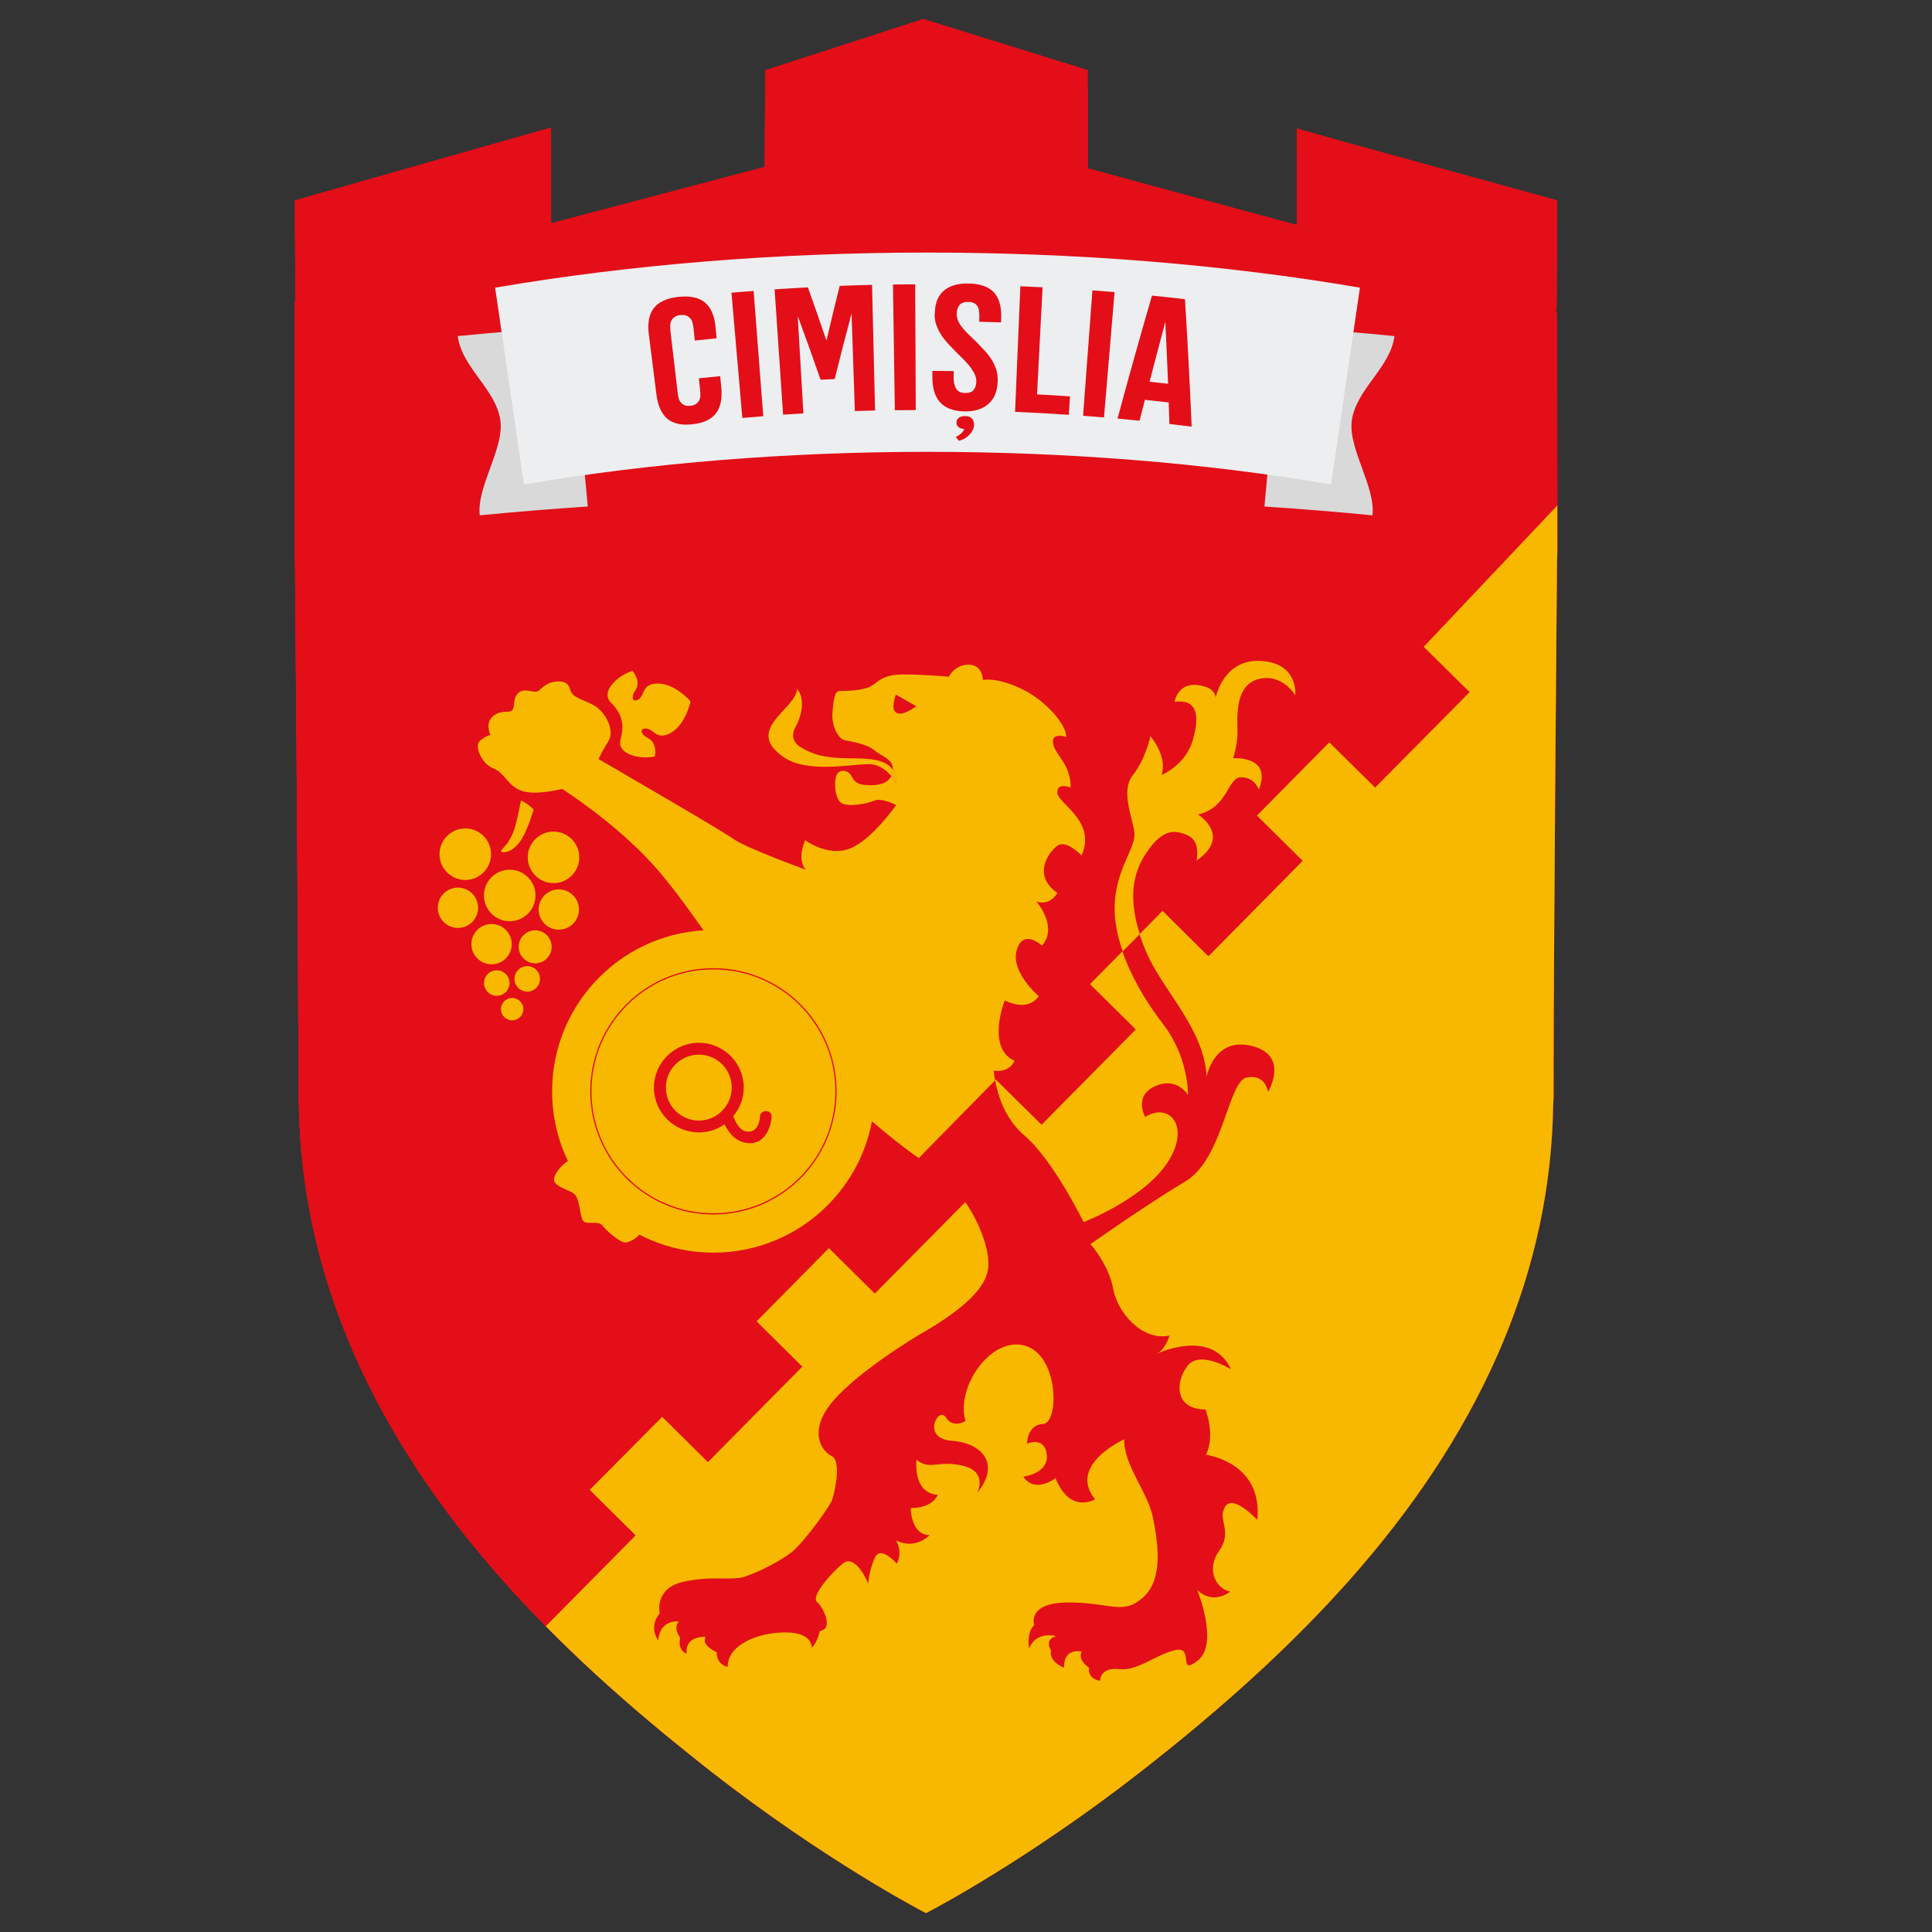
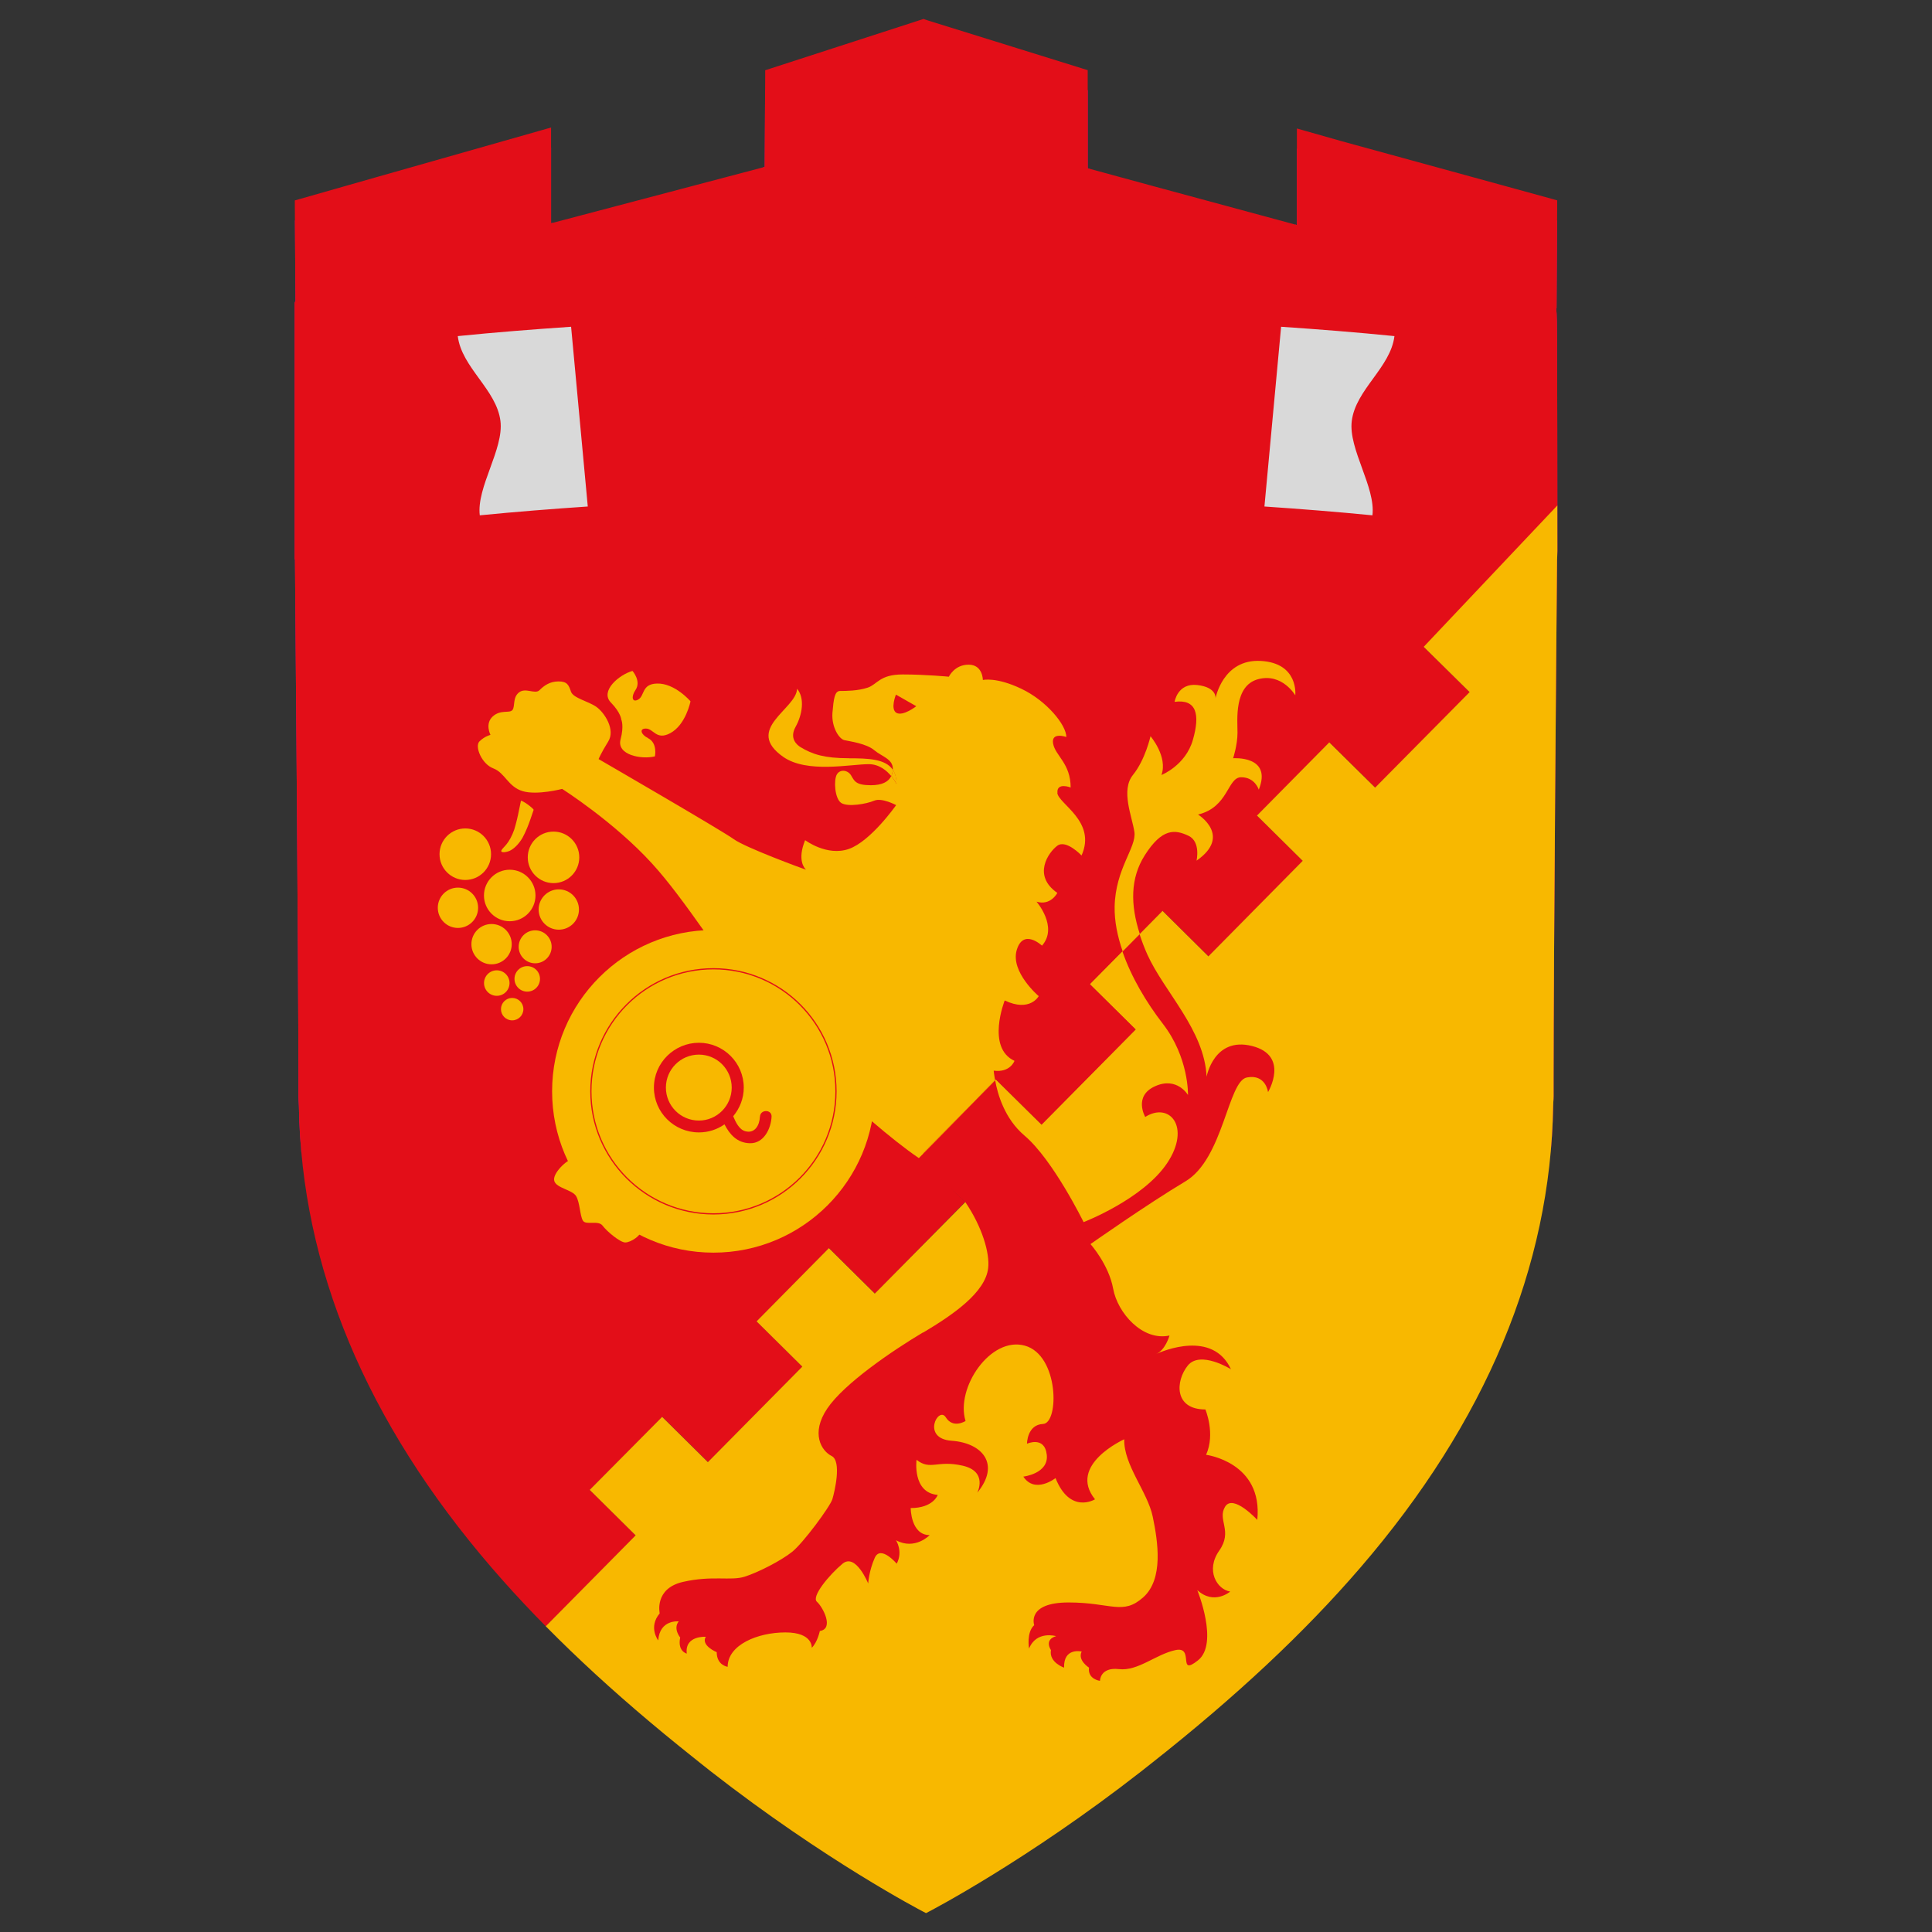
<svg xmlns="http://www.w3.org/2000/svg" id="_контур" data-name="контур" viewBox="0 0 300 300">
  <rect x="0" y="0" width="300" height="300" fill="#333333" stroke="none" />
  <defs>
    <style> .cls-1 { clip-path: url(#clippath); } .cls-2, .cls-3, .cls-4 { fill: none; } .cls-2, .cls-5, .cls-6, .cls-7, .cls-8 { stroke-width: 0px; } .cls-3 { stroke: #e30e18; stroke-width: .19px; } .cls-3, .cls-4 { stroke-miterlimit: 10; } .cls-5 { fill: #f8b800; } .cls-6 { fill: #e30e18; } .cls-7 { fill: #d9d9d9; } .cls-8 { fill: #edeeef; } .cls-4 { stroke: #e6007e; stroke-width: .5px; } </style>
    <clipPath id="clippath">
      <path class="cls-2" d="m241.79,53.75c-.02-3.26-.03-4.97-.15-5.88h.06s.1-15.89.1-15.89v-.87s-.86-.24-.86-.24l-5.57-1.53-6.7-1.84-20.25-5.55-5.53-1.57-1.51-.43v14.99l-22.35-6.05-.55-.15-9.58-2.61v-15.24l-.82-.25-10.96-3.41-12.97-4.03-.37-.13-.38-.13-.39.13-13.55,4.39-9.84,3.19-.8.26v.82s-.08,14.19-.08,14.19l-10.5,2.77-.94.25-21.73,5.73v-14.87l-1.51.43-5.73,1.63-19.53,5.55-6.91,1.97-5.26,1.5-.85.24v.86s.1,14.84.1,14.84h-.07s0,.15,0,.15h-.06v39.89h.05c.08,8.95.52,61.11.54,80.83v1.32s0,1.23,0,1.23c0,.29.02.57.04.86.01.21.03.42.03.63.38,24.97,10.46,49.1,29.94,71.71,8.45,9.81,18.74,19.48,31.46,29.58l.81.65c.58.47,1.17.93,1.74,1.38,17.83,13.91,32.73,21.65,32.88,21.73l.55.29.55-.29c.15-.08,15.05-7.82,32.88-21.73.32-.25.65-.51.97-.77l.7-.55c13.08-10.32,23.66-20.23,32.32-30.28,19.5-22.62,29.58-46.75,29.96-71.71,0-.21.02-.42.03-.63.02-.28.04-.57.04-.86v-1.23s0-1.32,0-1.32c.01-19.76.46-72.1.54-80.89h.01s.04-1.26.04-1.26c0,0,0-9.41-.02-18.83,0-4.71-.02-9.42-.04-12.95Z" />
    </clipPath>
  </defs>
  <g class="cls-1">
    <g id="cimislia">
      <g>
-         <path class="cls-6" d="m258.63,17.94s-.09,18.31-.21,42.63v.39c-.21,42.47-.48,103.02-.48,116.97,0,21.01-6.64,38.9-14.37,53.17-6.62,12.22-15.08,23.36-24.67,33.43l-17.34,18.19c-23.43,23.4-57.09,38.9-59.19,39.84-.07.02-.09.05-.09.05,0,0-.05-.02-.12-.07-.02-.02-.07-.05-.11-.07-3.18-1.78-37.86-21.35-57.65-41.14l-14.94-14.94c-3.32-3.62-12.82-15.98-15.59-19.99-11.27-16.3-24.21-37.63-24.21-68.48,0-22.02-.69-159.84-.69-159.84L142.28-15.88l116.35,33.83Z" />
        <path class="cls-4" d="m241.79,57.13c-.02-3.26-.03-4.97-.15-5.88h.06s.1-15.89.1-15.89v-.87s-.86-.24-.86-.24l-5.57-1.53-6.7-1.84-20.25-5.55-5.53-1.57-1.51-.43v14.99l-22.35-6.05-.55-.15-9.58-2.61v-15.24l-.82-.25-10.96-3.41-12.97-4.03-.37-.13-.38-.13-.39.13-13.55,4.39-9.84,3.19-.8.26v.82s-.08,14.19-.08,14.19l-10.5,2.77-.94.25-21.73,5.73v-14.87l-1.51.43-5.73,1.63-19.53,5.55-6.91,1.97-5.26,1.5-.85.24v.86s.1,14.84.1,14.84h-.07s0,.15,0,.15h-.06v39.89h.05c.08,8.95.52,61.11.54,80.83v1.32s0,1.23,0,1.23c0,.29.02.57.04.86.01.21.03.42.03.63.38,24.97,10.46,49.1,29.94,71.71,8.45,9.81,18.74,19.48,31.46,29.58l.81.65c.58.47,1.17.93,1.74,1.38,17.83,13.91,32.73,21.65,32.88,21.73l.55.29.55-.29c.15-.08,15.05-7.82,32.88-21.73.32-.25.65-.51.97-.77l.7-.55c13.08-10.32,23.66-20.23,32.32-30.28,19.5-22.62,29.58-46.75,29.96-71.71,0-.21.02-.42.03-.63.02-.28.04-.57.04-.86v-1.23s0-1.32,0-1.32c.01-19.76.46-72.1.54-80.89h.01s.04-1.26.04-1.26c0,0,0-9.41-.02-18.83,0-4.71-.02-9.42-.04-12.95Z" />
        <g>
          <g>
            <path class="cls-6" d="m258.63,17.94s-.09,18.31-.21,42.63l-10.44,11.44-6.13,6.73-8.6,9.43v.02l-12.15,12.27,7.13,7.03-14.67,14.83-7.12-7.03-11.23,11.37,7.1,7.03-14.64,14.83-7.12-7.06-3.55,3.6-2.65,2.67-5.05,5.1,7.12,7.03-14.66,14.83-7.12-7.03-.07.07v.02l-1.66,1.66-1.06,1.11-8.37,8.58-.71.71.14.14,5.23,5,1.73,1.68-14,14.25-7.13-7.06-11.23,11.37,7.1,7.03-14.66,14.83-7.1-7.03-11.25,11.34,7.13,7.06-15.59,15.77-12.89,12.98-.76-.76c-3.32-3.62-12.82-15.98-15.59-19.99-11.27-16.3-24.21-37.63-24.21-68.48,0-22.02-.69-159.84-.69-159.84L142.28-15.88l116.35,33.83Z" />
            <path class="cls-5" d="m258.42,60.97c-.21,42.47-.48,103.02-.48,116.97,0,21.01-6.64,38.9-14.37,53.17-6.62,12.22-15.08,23.36-24.67,33.43l-17.34,18.19c-23.43,23.4-57.09,38.9-59.19,39.84-.07.02-.09.05-.09.05,0,0-.05-.02-.12-.07-.02-.02-.07-.05-.11-.07-3.18-1.78-37.86-21.35-57.65-41.14l-14.18-14.18,12.89-12.98,15.59-15.77-7.13-7.06,11.25-11.34,7.1,7.03,14.66-14.83-7.1-7.03,11.23-11.37,7.13,7.06,14.07-14.23.6-.6-7.06-6.96-.07-.07,8.58-8.67.92-.95,1.66-1.66v-.02l.07-.07,7.12,7.03,14.66-14.83-7.12-7.03,5.05-5.1,2.65-2.67,3.55-3.6,7.12,7.06,14.64-14.83-7.1-7.03,11.23-11.37,7.12,7.03,14.67-14.83-7.13-7.03,20.75-21.95,6.13-6.5,10.44-11.04Z" />
          </g>
          <path class="cls-5" d="m88.91,179.97c-.91.11-3.18,2.27-2.84,3.41.34,1.14,2.84,1.36,3.41,2.39.57,1.02.57,2.95,1.02,3.75.45.8,2.39-.11,3.07.8.68.91,2.73,2.61,3.52,2.61s2.61-1.02,2.73-2.39c.11-1.36-10.91-10.57-10.91-10.57Z" />
          <path class="cls-5" d="m100.64,114.62c-1.11-.54-1.43-1.5-.34-1.49,1.19.01,1.61,1.86,3.75.73,2.46-1.3,3.17-4.96,3.17-4.96,0,0-2.42-2.84-5.2-2.76-2.42.07-1.88,1.88-2.91,2.48-.95.55-1.14-.44-.44-1.46.96-1.39-.46-2.98-.46-2.98-2.11.6-5.08,3.14-3.35,4.91,1.55,1.59,1.61,2.64,1.61,2.64,0,0,.46.94-.11,3.09-.64,2.39,3.2,3.15,5.33,2.63,0,0,.46-2.08-1.07-2.83Z" />
          <circle class="cls-5" cx="110.78" cy="169.46" r="25.05" />
          <g>
            <circle class="cls-5" cx="72.25" cy="132.64" r="4" />
            <circle class="cls-5" cx="79.15" cy="139.05" r="4" />
            <circle class="cls-5" cx="85.95" cy="133.13" r="4" />
            <circle class="cls-5" cx="86.77" cy="141.23" r="3.13" />
            <circle class="cls-5" cx="71.11" cy="140.96" r="3.13" />
            <circle class="cls-5" cx="76.33" cy="146.61" r="3.13" />
            <circle class="cls-5" cx="77.14" cy="152.65" r="1.98" />
            <circle class="cls-5" cx="81.87" cy="152" r="1.98" />
            <circle class="cls-5" cx="79.53" cy="156.7" r="1.74" />
            <circle class="cls-5" cx="83.1" cy="147.02" r="2.56" />
          </g>
          <path class="cls-5" d="m77.84,132.21c-.07-.2.3-.54.76-1.05.45-.54.91-1.36,1.25-2.34.31-1.01.56-2.09.73-2.97.18-.87.31-1.46.31-1.49.02-.09.48.15,1.03.54.54.39.96.77.94.86,0,.02-.19.57-.47,1.38-.28.82-.7,1.93-1.25,2.94-.58,1-1.37,1.77-2.05,2.06-.69.26-1.19.23-1.24.06Z" />
          <g>
-             <path class="cls-2" d="m139.22,110.7c1.02.57,3.07-1.02,3.07-1.02l-3.18-1.82s-.91,2.27.11,2.84Z" />
            <path class="cls-5" d="m164.2,123.13c-.16-1.71,2.05-.85,2.05-.85,0-3.74-2.38-4.93-2.72-6.8-.35-1.89,2.05-1.04,2.05-1.04,0-1.87-3.07-5.63-6.99-7.49-3.92-1.87-5.97-1.36-5.97-1.36,0,0,0-2.38-2.21-2.38s-3.07,1.87-3.07,1.87c0,0-3.57-.35-7.17-.35s-3.92,1.54-5.44,2.05c-1.54.51-3.41.51-4.27.51s-1.01,1.2-1.2,3.41c-.16,2.21,1.04,4.08,1.89,4.24.85.18,3.39.53,4.59,1.54,1.2,1.01,2.9,1.36,2.9,2.91,0,.05-.02.07-.02.12.37.55.58,1.27.58,2.21,0,0-.28-.58-.81-1.22-.41.9-1.43,1.43-3.16,1.43-2.37,0-2.56-.67-3.07-1.52-.51-.85-1.71-1.01-2.21-.16-.51.85-.35,3.74.67,4.43,1.04.67,3.92.16,5.12-.35,1.2-.51,3.41.69,3.41.69,0,0-3.92,5.6-7.33,6.8s-6.8-1.36-6.8-1.36c-1.27,3.11-.09,4.38.14,4.59-.55-.18-9.43-3.44-11.23-4.75-1.87-1.36-20.98-12.43-20.98-12.43,0,0,.37-.92,1.5-2.74,1.13-1.82-.55-4.43-1.82-5.35-1.25-.9-3.62-1.36-3.97-2.38-.35-1.04-.58-1.59-1.94-1.59s-2.26.67-2.95,1.36c-.69.69-2.17-.46-3.18.35-1.01.78-.58,2.14-1.01,2.72-.46.58-1.82-.12-3.07,1.01-1.25,1.15-.35,2.86-.35,2.86,0,0-.9.21-1.71,1.01-.78.78.35,3.53,2.17,4.2,1.8.69,2.26,2.84,4.54,3.53,2.26.67,6.13-.35,6.13-.35,0,0,8.07,5.12,13.97,11.6,2.49,2.72,5.23,6.46,7.98,10.35,1.43,2.05,2.88,4.15,4.31,6.16,2.26,3.21,4.47,6.23,6.46,8.49,2.42,2.79,5.97,6.43,9.78,9.96,1.85,1.75,3.74,3.48,5.6,5.05,2.61,2.24,5.1,4.22,7.26,5.7.07.05.14.09.21.14.28.18.53.35.78.51,2.58,1.64,4.68,3.85,6.25,6.18l.6-.58-7.06-6.96-.07-.07,7.86-7.93.71-.74.92-.95,1.66-1.66v-.02c-.16-.88-.21-1.48-.21-1.48,2.56.35,3.23-1.52,3.23-1.52-4.43-2.05-1.52-9.38-1.52-9.38,3.92,1.87,5.28-.67,5.28-.67,0,0-4.43-3.76-3.41-7.17s3.92-.67,3.92-.67c2.56-2.91-.85-6.83-.85-6.83,2.21.67,3.23-1.36,3.23-1.36-3.92-2.72-1.36-6.32,0-7.33,1.38-1.01,3.76,1.52,3.76,1.52,2.37-5.28-3.57-8-3.76-9.71Zm-24.99-12.43c-1.01-.58-.09-2.84-.09-2.84l3.16,1.8s-2.03,1.59-3.07,1.04Z" />
            <path class="cls-5" d="m177.73,132.85c2.73-4.32,4.74-4.05,6.82-3.07,1.93.91,1.25,3.86,1.25,3.86,5.57-3.86.23-7.16.23-7.16,4.77-1.14,4.54-5.79,6.7-5.79s2.73,1.93,2.73,1.93c2.16-5.34-3.98-4.88-3.98-4.88,0,0,.68-2.05.68-3.98s-.57-7.27,3.18-8.29c3.75-1.02,5.79,2.5,5.79,2.5,0,0,.57-5-5.34-5.34-5.91-.34-7.04,5.79-7.04,5.79,0,0,.23-1.7-2.84-2.05-3.07-.34-3.52,2.61-3.52,2.61,3.41-.45,3.98,1.93,2.84,5.91-1.14,3.98-4.88,5.45-4.88,5.45,1.02-2.84-1.7-6.02-1.7-6.02,0,0-.8,3.64-2.73,6.02-1.93,2.39-.11,6.48.23,8.86.34,2.39-2.95,5.68-3.07,11.59-.04,2.22.43,4.58,1.25,6.94l2.66-2.69c-1.48-4.55-1.48-8.68.75-12.2Z" />
            <path class="cls-5" d="m131.84,117.74c-3.86,0-5.69-.62-7.5-1.7-.57-.34-1.82-1.36-.8-3.18,1.02-1.82,1.48-4.43.23-5.91-.11,3.18-8.29,6.25-2.16,10.57,3.7,2.6,10.45,1.14,13.29,1.14,1.62,0,2.79,1,3.5,1.86.14-.3.21-.63.23-1-1.16-1.7-3.88-1.77-6.79-1.77Z" />
            <path class="cls-5" d="m138.63,119.51c-.01.37-.09.7-.23,1,.53.64.82,1.21.82,1.21,0-.94-.22-1.66-.59-2.21Z" />
            <path class="cls-5" d="m168.27,189.74s9.23-3.54,12.98-9.17c3.75-5.62.34-9.54-3.41-7.16,0,0-1.87-3.24,1.53-4.77,3.41-1.53,5.11,1.36,5.11,1.36,0,0,.17-5.79-3.92-11.08-2.56-3.3-4.89-7.24-6.25-11.18l-5.03,5.09,7.12,7.04-14.66,14.82-7.12-7.04-.09.09c.38,2.09,1.46,5.94,4.56,8.57,4.43,3.75,9.17,13.43,9.17,13.43Z" />
            <path class="cls-6" d="m143.34,206.89c-4.77,2.84-12.27,7.95-14.88,11.82-2.61,3.86-.91,6.59.68,7.38,1.59.8.45,5.57.11,6.7-.34,1.14-4.54,6.82-6.25,8.18-1.7,1.36-5.23,3.18-7.38,3.86-2.16.68-5-.23-9.54.8-4.54,1.02-3.64,4.89-3.64,4.89-1.82,2.16-.23,4.2-.23,4.2.23-3.29,3.18-2.95,3.18-2.95-.91,1.14.23,2.5.23,2.5-.45,2.16,1.02,2.5,1.02,2.5-.34-2.84,2.95-2.61,2.95-2.61-.8,1.36,1.7,2.39,1.7,2.39,0,2.05,1.7,2.27,1.7,2.27,0-3.41,4.66-5.34,8.97-5.34s4.09,2.39,4.09,2.39c.91-.91,1.25-2.61,1.25-2.61,2.27-.34.45-3.75-.45-4.54-.91-.8,1.93-4.2,3.98-5.91,2.05-1.7,3.98,3.07,3.98,3.07,0,0,.11-1.93,1.02-3.98.91-2.05,3.41.91,3.41.91,1.02-1.93-.11-3.64-.11-3.64,2.95,1.59,5.23-.8,5.23-.8-2.95,0-2.95-4.2-2.95-4.2,3.52,0,4.2-2.04,4.2-2.04-3.98-.34-3.29-5.45-3.29-5.45,2.16,1.7,3.18,0,7.16.91,3.98.91,2.27,4.2,2.27,4.2,3.64-4.43.8-7.73-3.98-8.07-4.77-.34-2.05-5.45-.91-3.64,1.14,1.82,3.07.57,3.07.57-1.59-5.11,3.86-13.18,9.2-11.7,5.34,1.48,5.34,12.04,2.84,12.16-2.5.11-2.5,3.07-2.5,3.07,0,0,2.73-1.25,3.07,1.7.34,2.95-3.64,3.41-3.64,3.41,1.82,2.73,5,.23,5,.23,2.27,5.68,6.13,3.29,6.13,3.29-4.32-5.34,4.54-9.32,4.54-9.32-.11,3.98,3.64,8.18,4.43,12.04.8,3.86,1.7,9.66-1.48,12.5-3.18,2.84-5,.8-11.59.8s-5.34,3.52-5.34,3.52c-1.25,1.14-.8,3.64-.8,3.64,1.14-2.84,4.2-1.93,4.2-1.93-1.93.57-.8,2.16-.8,2.16-.34,1.93,2.04,2.73,2.04,2.73-.11-3.18,2.73-2.5,2.73-2.5-.68,1.36,1.14,2.5,1.14,2.5-.23,1.82,1.7,2.05,1.7,2.05,0,0,0-2.16,2.95-1.82,2.95.34,5.68-2.27,8.75-2.95,3.07-.68.23,4.2,3.52,1.59,3.29-2.61-.11-10.91-.11-10.91,2.61,2.39,5.11.23,5.11.23-2.05-.34-3.86-3.29-1.7-6.36,2.16-3.07-.34-4.77.91-6.82,1.25-2.04,5,2.05,5,2.05.91-8.98-7.95-10.11-7.95-10.11,1.48-3.29-.11-7.04-.11-7.04-4.89,0-4.66-4.43-2.73-6.82,1.93-2.39,6.7.57,6.7.57-2.84-6.11-10.56-2.85-11.67-2.34-.09.04-.15.07-.15.07,0,0,.06-.03.15-.07,1.48-.56,2.13-2.89,2.13-2.89-4.2.91-8.07-3.52-8.75-7.27-.68-3.75-3.52-6.93-3.52-6.93,0,0,8.83-6.21,14.74-9.74,5.91-3.52,6.59-15.56,9.54-16.13,2.95-.57,3.29,2.27,3.29,2.27,0,0,3.41-5.68-2.5-7.16-5.91-1.48-7.04,4.77-7.04,4.77-.34-7.27-6.59-13.18-9.2-18.97-.48-1.07-.87-2.11-1.2-3.14l-2.66,2.69c1.36,3.94,3.7,7.88,6.25,11.18,4.09,5.28,3.92,11.08,3.92,11.08,0,0-1.7-2.9-5.11-1.36-3.41,1.53-1.53,4.77-1.53,4.77,3.75-2.39,7.16,1.53,3.41,7.16-3.75,5.62-12.98,9.17-12.98,9.17,0,0-4.74-9.68-9.17-13.43-3.11-2.63-4.19-6.48-4.56-8.57l-11.93,12.14,7.31,6.77c2.59,3.81,3.81,7.92,3.53,10.25-.45,3.75-5.34,7.16-10.11,10Z" />
          </g>
          <circle class="cls-3" cx="110.78" cy="169.46" r="19.03" />
          <path class="cls-6" d="m118,173.4c-.05,1.31-.78,2.65-2.26,2.26-.97-.25-1.52-1.45-1.89-2.33,1.01-1.22,1.64-2.74,1.64-4.45,0-3.85-3.14-6.96-6.96-6.96s-6.99,3.11-6.99,6.96,3.14,6.96,6.99,6.96c1.48,0,2.84-.46,3.97-1.25.81,1.59,1.98,2.88,3.92,2.93,2.19.07,3.3-2.28,3.39-4.13.05-1.15-1.75-1.15-1.8,0Zm-9.48.6c-2.84,0-5.12-2.31-5.12-5.12s2.28-5.12,5.12-5.12,5.1,2.31,5.1,5.12-2.28,5.12-5.1,5.12Z" />
        </g>
      </g>
      <g>
        <path class="cls-7" d="m216.53,52.18c-.6,4.91-6.02,8.29-6.63,13.2-.54,4.37,3.74,10.27,3.21,14.64-5.58-.55-11.18-.99-16.77-1.37l2.59-27.91c5.87.4,11.74.86,17.6,1.45Z" />
        <path class="cls-7" d="m71.08,52.18c.6,4.91,6.02,8.29,6.63,13.2.54,4.37-3.74,10.27-3.21,14.64,5.58-.55,11.18-.99,16.77-1.37l-2.59-27.91c-5.87.4-11.74.86-17.6,1.45Z" />
-         <path class="cls-8" d="m206.7,75.23c-39.45-6.76-85.89-6.76-125.34,0-1.49-10.19-2.98-20.38-4.48-30.56,42.42-7.27,91.88-7.27,134.29,0-1.49,10.19-2.98,20.38-4.48,30.56Z" />
      </g>
      <g>
        <path class="cls-6" d="m111.26,52.54c-1.12.11-2.25.22-3.37.34-.07-.62-.13-1.24-.2-1.87-.03-.29-.08-.58-.15-.86-.07-.28-.18-.51-.34-.7-.16-.19-.36-.33-.61-.43-.25-.1-.57-.13-.96-.09-.39.04-.7.14-.9.3-.21.15-.37.34-.48.56-.11.22-.17.47-.18.76,0,.29,0,.58.04.87.37,3.17.74,6.34,1.11,9.52.04.31.09.6.16.87.07.27.18.5.34.68.15.19.35.33.58.43.23.1.54.13.91.09.38-.04.67-.14.88-.29.21-.15.37-.34.48-.55.11-.22.17-.46.18-.74,0-.28,0-.57-.04-.88-.06-.6-.13-1.21-.19-1.81,1.1-.12,2.21-.23,3.31-.33.05.58.11,1.15.17,1.73.17,1.76-.11,3.11-.83,4.05-.72.94-1.93,1.5-3.64,1.69-1.7.19-2.99-.09-3.9-.85-.9-.76-1.48-2.01-1.7-3.77-.39-3.11-.79-6.23-1.18-9.34-.22-1.75.03-3.11.77-4.07.74-.96,2.01-1.55,3.81-1.75,1.82-.2,3.19.09,4.13.87.93.78,1.48,2.05,1.65,3.81.06.6.11,1.19.17,1.79Z" />
        <path class="cls-6" d="m118.52,64.63c-1.08.08-2.17.17-3.25.27-.56-6.48-1.13-12.96-1.69-19.45,1.15-.1,2.29-.19,3.44-.28.5,6.49,1,12.97,1.5,19.46Z" />
        <path class="cls-6" d="m121.6,64.41c-.44-6.49-.88-12.98-1.32-19.48,1.72-.12,3.44-.22,5.17-.31.98,2.75,1.94,5.5,2.88,8.26.67-2.83,1.35-5.66,2.06-8.49,1.67-.06,3.35-.12,5.02-.16.16,6.5.31,13.01.47,19.51-1.05.03-2.1.06-3.14.09-.17-5.05-.34-10.1-.51-15.15-.91,3.39-1.78,6.79-2.62,10.18-.73.03-1.46.06-2.19.1-1.15-3.31-2.33-6.61-3.55-9.9.29,5.04.59,10.09.88,15.13-1.04.06-2.09.13-3.14.2Z" />
        <path class="cls-6" d="m142.21,63.67c-1.08,0-2.17.02-3.26.03-.1-6.51-.19-13.01-.29-19.52,1.15-.02,2.3-.03,3.45-.03.03,6.51.06,13.01.09,19.52Z" />
        <path class="cls-6" d="m145.16,48.76c0-1.6.46-2.8,1.36-3.59.9-.79,2.21-1.18,3.89-1.15,1.8.03,3.12.51,3.93,1.39.81.89,1.19,2.22,1.12,3.99,0,.22-.01.44-.02.66-1.13-.04-2.26-.07-3.39-.1,0-.25.01-.5.02-.75.01-.29-.01-.59-.04-.87-.03-.29-.1-.53-.22-.74-.12-.21-.29-.38-.52-.51-.23-.13-.55-.2-.94-.21-.63-.01-1.09.16-1.37.5-.28.35-.42.8-.43,1.37,0,.42.09.83.3,1.23.21.4.47.78.79,1.14.31.36.64.7.97,1.01.33.31.63.6.9.86.43.45.86.9,1.28,1.34.42.44.79.91,1.11,1.4.32.49.58,1.02.77,1.58.19.57.28,1.2.25,1.9-.05,1.56-.54,2.74-1.46,3.53-.92.79-2.15,1.17-3.7,1.14-3.32-.06-4.98-1.8-4.98-5.3,0-.33,0-.66,0-.99,1.1,0,2.21.01,3.31.03,0,.36,0,.72-.01,1.08,0,.61.11,1.14.36,1.61.25.46.72.7,1.42.71.62.01,1.06-.14,1.33-.47.26-.33.41-.77.41-1.34,0-.4-.1-.82-.31-1.24-.23-.42-.49-.83-.82-1.22-.33-.39-.67-.77-1.03-1.12-.36-.36-.68-.67-.96-.95-.44-.45-.85-.89-1.26-1.31-.39-.43-.76-.88-1.06-1.35-.31-.47-.55-.97-.75-1.51-.19-.53-.29-1.12-.29-1.77Zm4.55,17.84c-.34,0-.62-.08-.85-.27-.23-.18-.35-.42-.34-.71,0-.33.13-.59.39-.76.25-.17.58-.26.96-.25.51,0,.88.15,1.08.42.21.27.31.57.3.91,0,.29-.07.57-.2.83-.13.26-.3.5-.51.73-.21.22-.45.41-.73.58-.28.16-.57.28-.9.37-.17-.2-.34-.39-.51-.59.27-.13.53-.29.79-.5.26-.21.43-.45.52-.74Z" />
-         <path class="cls-6" d="m157.62,63.95c.27-6.5.55-13,.82-19.5,1.15.05,2.3.1,3.45.16-.29,5.54-.58,11.08-.86,16.63,1.71.09,3.41.19,5.12.31-.06.95-.13,1.91-.19,2.86-2.77-.19-5.55-.34-8.33-.46Z" />
        <path class="cls-6" d="m171.43,64.82c-1.08-.09-2.17-.18-3.25-.26.48-6.49.97-12.98,1.45-19.47,1.15.09,2.29.18,3.44.27-.55,6.48-1.09,12.97-1.64,19.45Z" />
        <path class="cls-6" d="m181.58,65.84c-.03-1.12-.06-2.23-.1-3.35-1.23-.14-2.46-.27-3.7-.4-.28,1.08-.56,2.16-.84,3.24-1.14-.11-2.27-.22-3.41-.33,1.72-6.38,3.5-12.74,5.35-19.1,1.71.17,3.42.36,5.12.56.41,6.6.76,13.19,1.04,19.79-1.15-.15-2.31-.29-3.46-.42Zm-.2-6.25c-.13-3.2-.27-6.4-.43-9.6-.83,3.09-1.64,6.19-2.45,9.29.96.1,1.92.2,2.88.31Z" />
      </g>
    </g>
  </g>
</svg>